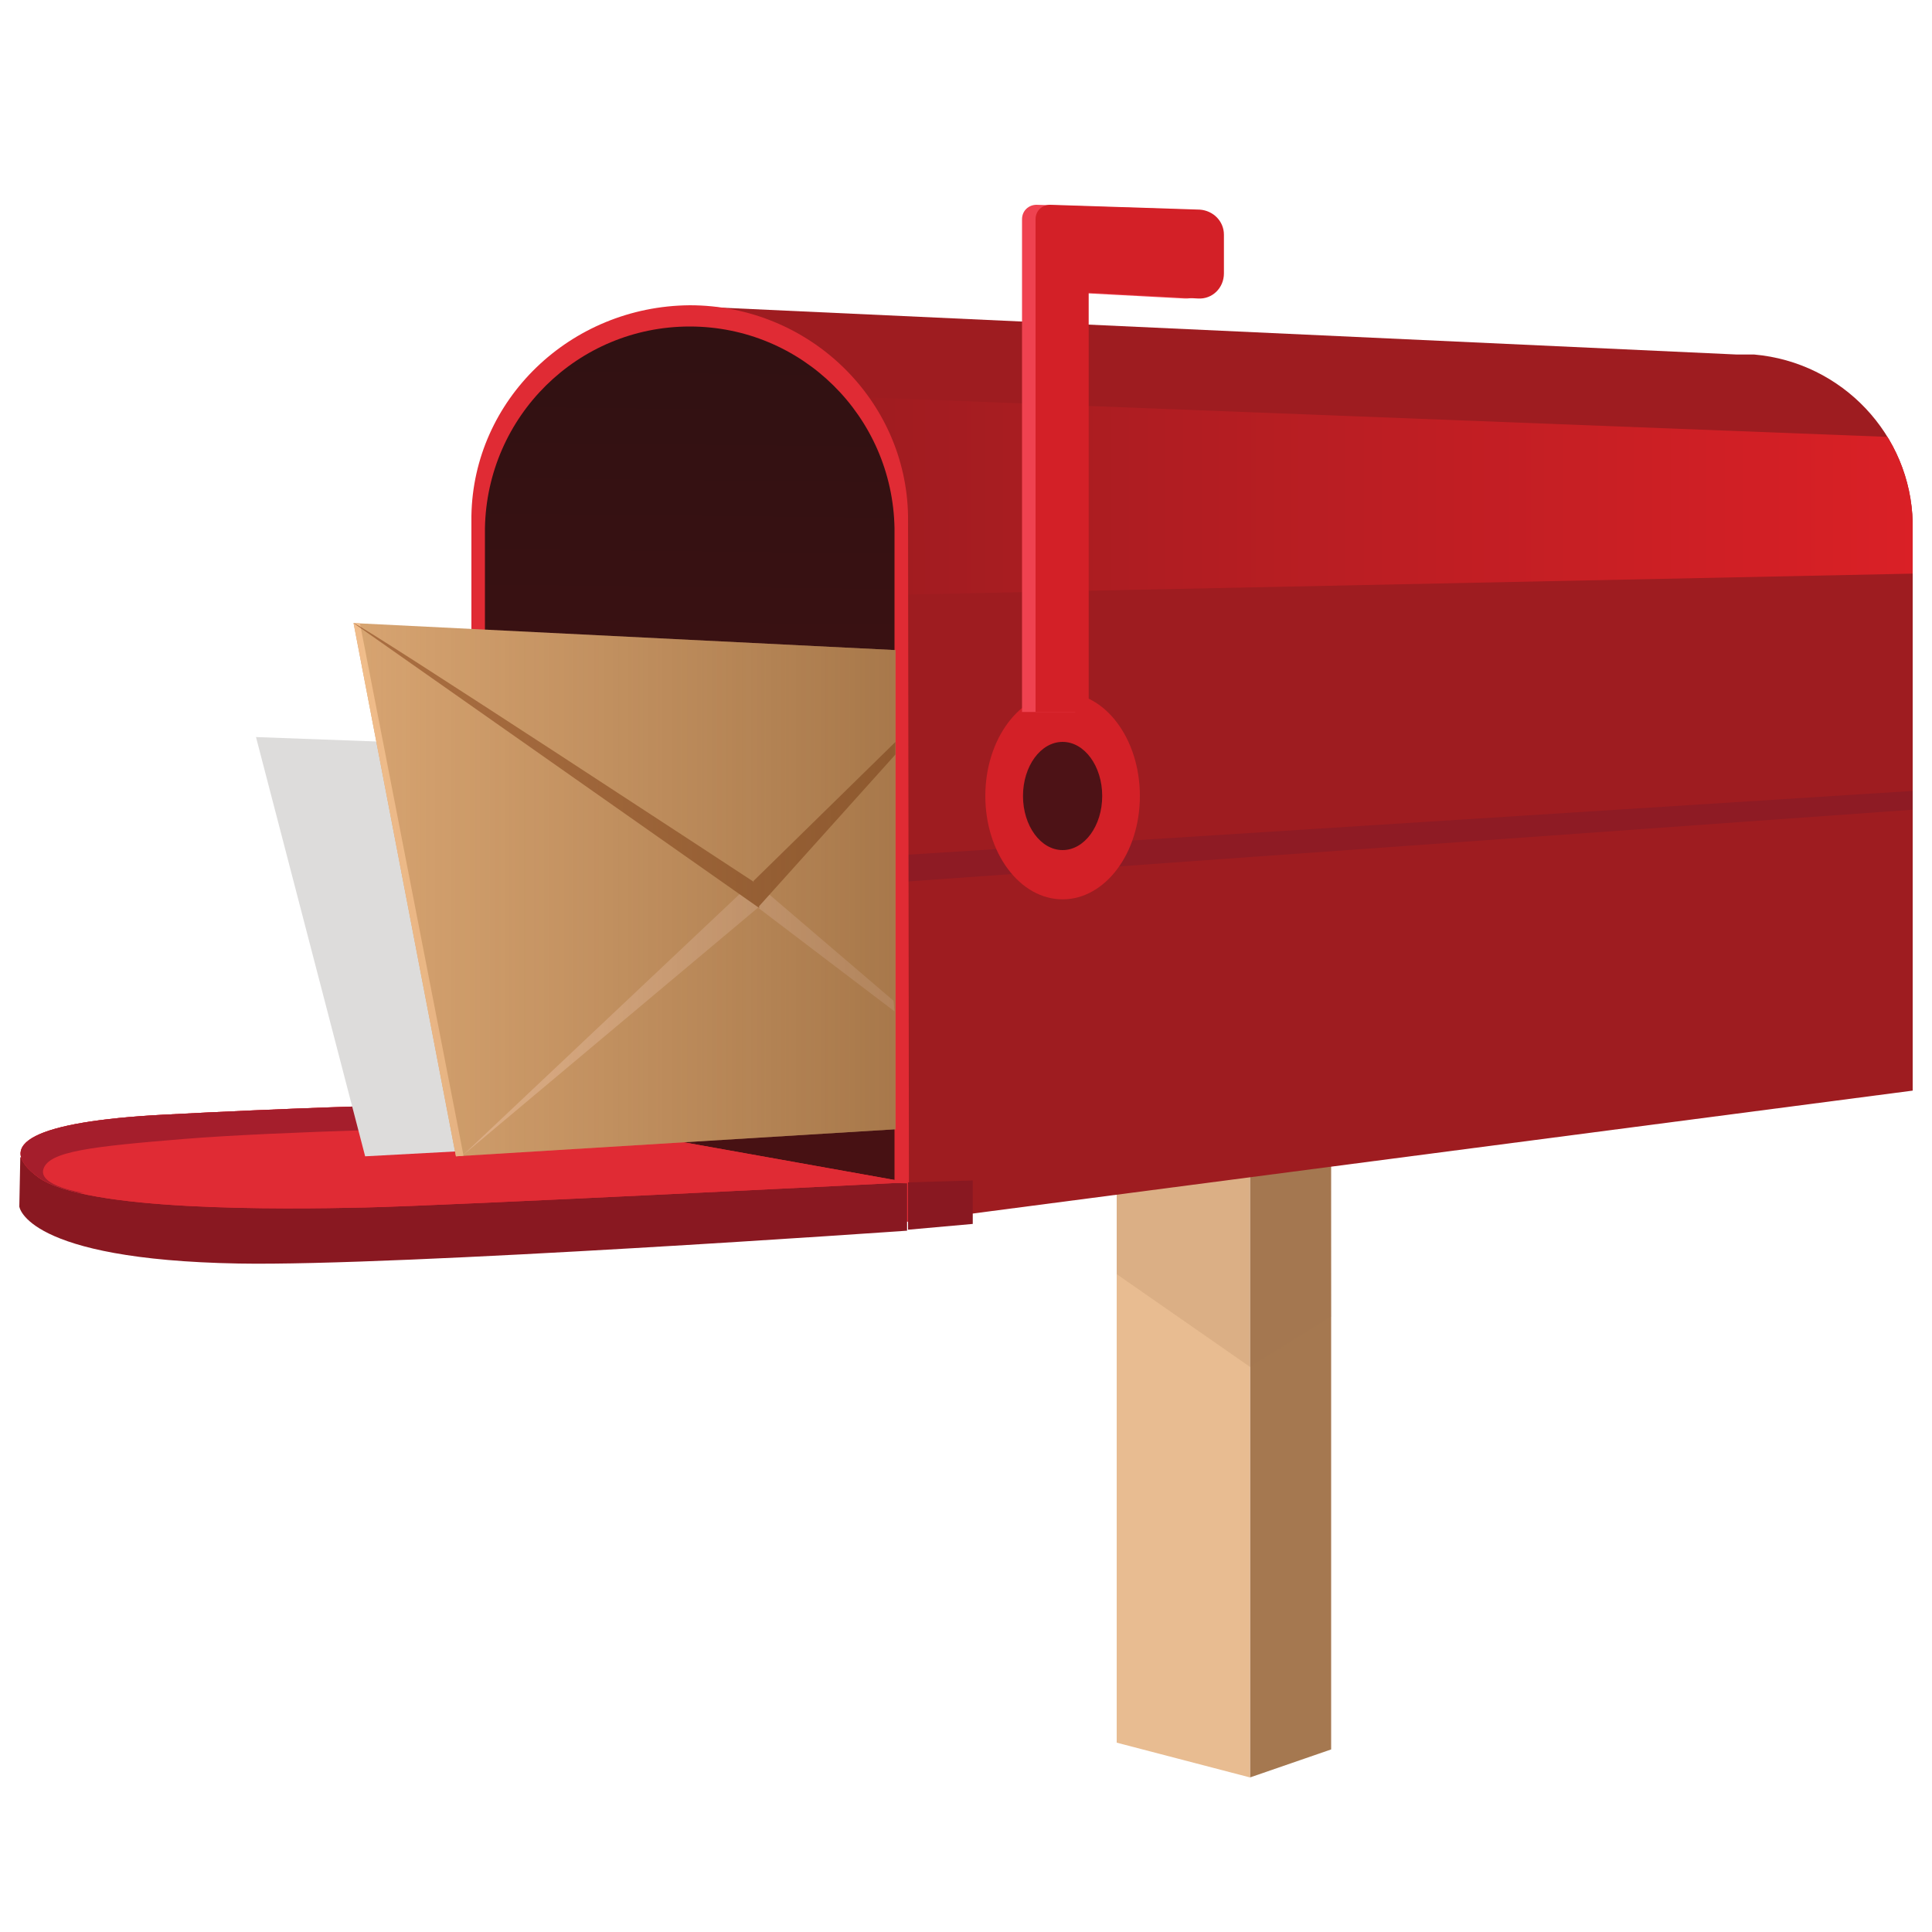
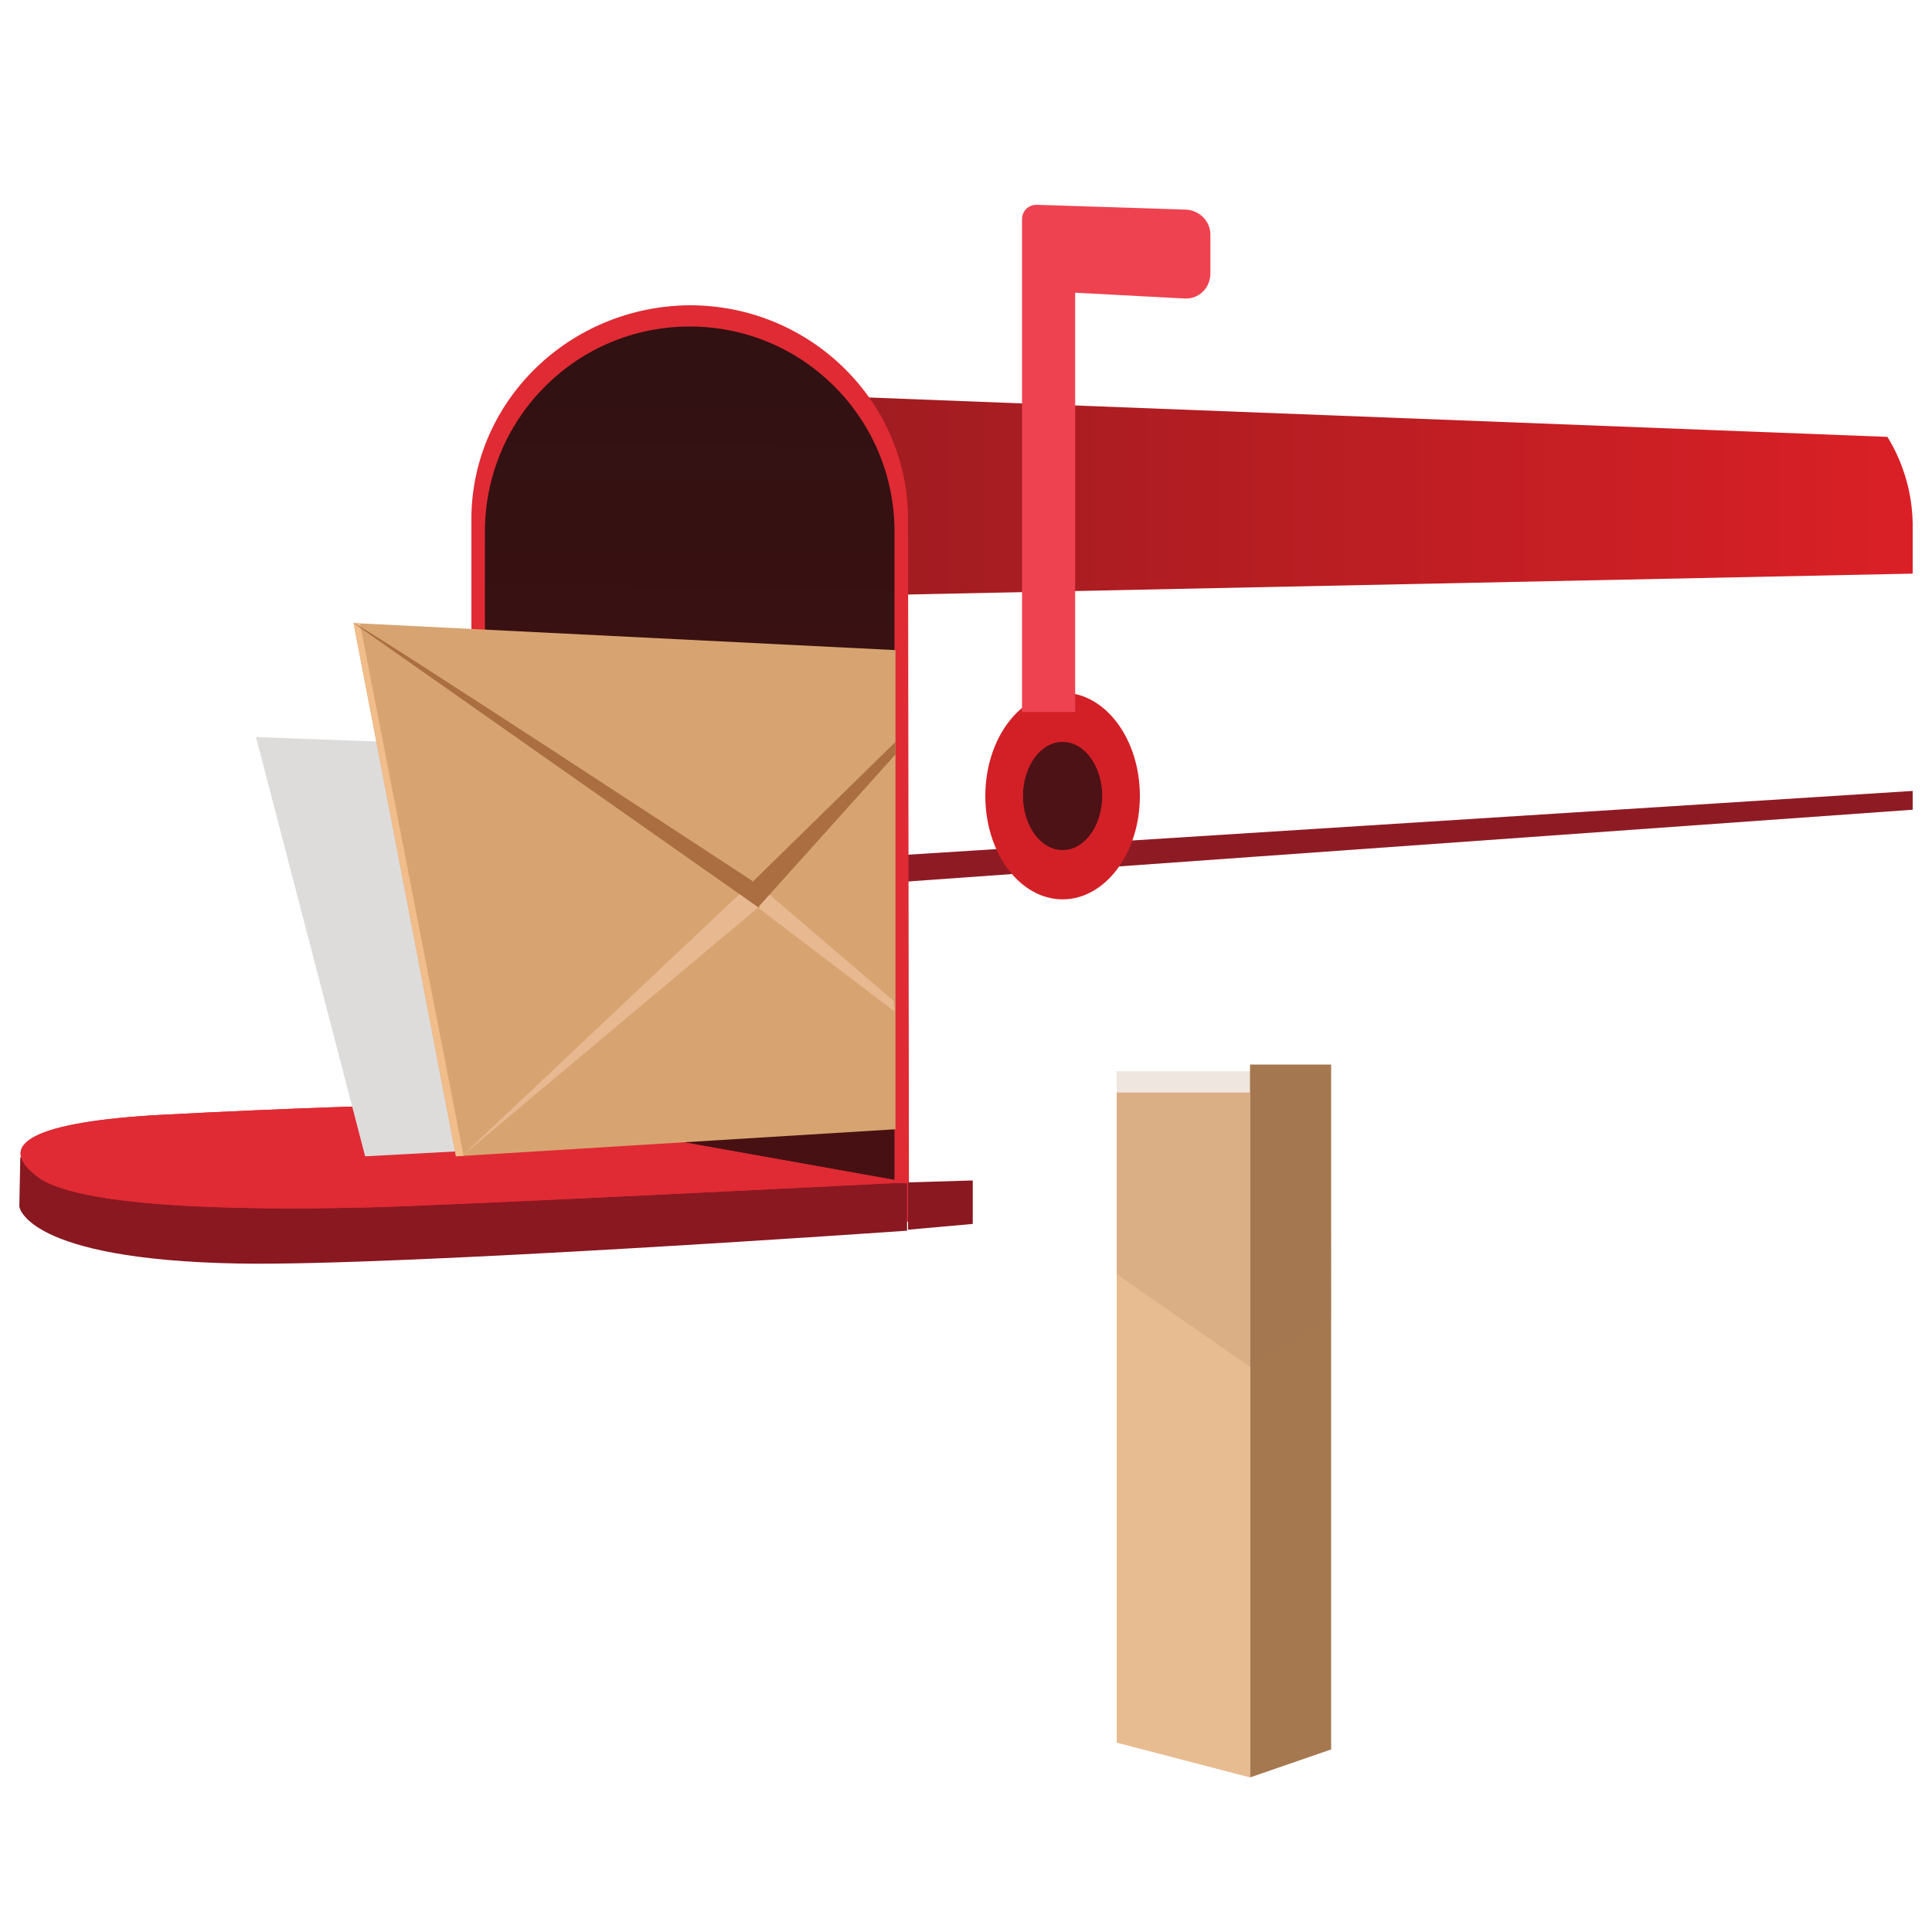
<svg xmlns="http://www.w3.org/2000/svg" xmlns:xlink="http://www.w3.org/1999/xlink" version="1.1" id="Layer_1" x="0px" y="0px" viewBox="0 0 200 200" style="enable-background:new 0 0 200 200;" xml:space="preserve">
  <style type="text/css">
	.st0{fill:#A57850;}
	.st1{fill:#E8BC91;}
	.st2{opacity:0.18;fill:#A57850;}
	.st3{fill:#9E1C20;}
	.st4{clip-path:url(#SVGID_2_);fill:url(#SVGID_3_);}
	.st5{clip-path:url(#SVGID_2_);fill:#8E1B24;}
	.st6{fill:#E02B34;}
	.st7{fill:url(#SVGID_4_);}
	.st8{fill:#891821;}
	.st9{clip-path:url(#SVGID_8_);fill:#A51E2C;}
	.st10{fill:#DDDCDB;}
	.st11{fill:#D32027;}
	.st12{fill:#4D1216;}
	.st13{fill:#EF4250;}
	.st14{fill:#D7A471;}
	.st15{clip-path:url(#SVGID_10_);fill:#D7A471;stroke:#F1BD8B;stroke-width:1.798;stroke-miterlimit:10;}
	.st16{clip-path:url(#SVGID_10_);fill:#E8B991;}
	.st17{clip-path:url(#SVGID_10_);fill:#AA6E41;}
	.st18{opacity:0.43;fill:url(#SVGID_11_);}
</style>
  <g id="MAilbox_1_">
    <polygon class="st0" points="129.4,184 137.8,181.1 137.8,110.2 129.4,110.2  " />
    <polygon class="st1" points="115.6,180.4 129.4,184 129.4,113.1 115.6,113.1  " />
    <polygon class="st2" points="115.6,131.9 129.4,141.5 137.8,136.3 137.7,110.9 115.6,110.9  " />
-     <path class="st3" d="M198,54.1c-0.2-9.1-7.3-16.6-16.4-17.4l0,0l-0.8,0c-0.3,0-0.7,0-1,0c0,0,0,0,0,0L71.4,31.7L94,126.5l104-13.6   L198,54.1L198,54.1z" />
    <g>
      <defs>
        <path id="SVGID_1_" d="M198,54.1c-0.2-9.1-7.3-16.6-16.4-17.4l0,0l-0.8,0c-0.3,0-0.7,0-1,0c0,0,0,0,0,0L71.4,31.7L94,126.5     l104-13.6L198,54.1L198,54.1z" />
      </defs>
      <clipPath id="SVGID_2_">
        <use xlink:href="#SVGID_1_" style="overflow:visible;" />
      </clipPath>
      <linearGradient id="SVGID_3_" gradientUnits="userSpaceOnUse" x1="86.065" y1="51.392" x2="201.89" y2="51.392">
        <stop offset="0" style="stop-color:#9E1C20" />
        <stop offset="1" style="stop-color:#DC2026" />
      </linearGradient>
      <polygon class="st4" points="197.3,45.3 86.1,41 86.4,61.7 201.9,59.3   " />
      <polygon class="st5" points="199.2,81.8 90.5,88.7 90.5,91.5 199.7,83.7   " />
    </g>
    <path class="st6" d="M94,53.4c-0.2-12-10.2-21.8-22.6-21.8C59,31.7,49,41.4,48.8,53.4h0v65.1l45.3,8L94,53.4L94,53.4z" />
    <linearGradient id="SVGID_4_" gradientUnits="userSpaceOnUse" x1="71.965" y1="36.823" x2="71.081" y2="117.812">
      <stop offset="0" style="stop-color:#311112" />
      <stop offset="1" style="stop-color:#471113" />
    </linearGradient>
    <path class="st7" d="M92.6,54.7C92.4,43.1,83,33.8,71.4,33.8c-11.6,0-21,9.3-21.2,20.9h0V117l42.4,7.6L92.6,54.7L92.6,54.7z" />
    <path class="st8" d="M2.1,119.8l-0.1,5.1c0,0,0.6,5.5,22.7,5.9c16.6,0.3,69.2-3.4,69.2-3.4l0-4.9L2.1,119.8z" />
    <g>
      <defs>
        <path id="SVGID_5_" d="M2.1,119.8l-0.1,5.1c0,0,0.6,5.5,22.7,5.9c16.6,0.3,69.2-3.4,69.2-3.4l0-4.9L2.1,119.8z" />
      </defs>
      <clipPath id="SVGID_6_">
        <use xlink:href="#SVGID_5_" style="overflow:visible;" />
      </clipPath>
    </g>
    <path class="st6" d="M94,122.4c0,0-47.4,2.4-56.2,2.6c-8.8,0.2-28.9,0.4-33.8-3.1c-4.8-3.5-0.3-5.8,12.8-6.5   c13.1-0.7,24.4-1,24.4-1l7.5-0.1L94,122.4z" />
    <path class="st6" d="M94,122.4c0,0-47.4,2.4-56.2,2.6c-8.8,0.2-28.9,0.4-33.8-3.1c-4.8-3.5-0.3-5.8,12.8-6.5   c13.1-0.7,24.4-1,24.4-1l7.5-0.1L94,122.4z" />
    <g>
      <defs>
        <path id="SVGID_7_" d="M94,122.4c0,0-47.4,2.4-56.2,2.6c-8.8,0.2-28.9,0.4-33.8-3.1c-4.8-3.5-0.3-5.8,12.8-6.5     c13.1-0.7,24.4-1,24.4-1l7.5-0.1L94,122.4z" />
      </defs>
      <clipPath id="SVGID_8_">
        <use xlink:href="#SVGID_7_" style="overflow:visible;" />
      </clipPath>
-       <path class="st9" d="M48.8,114.3v2.4c0,0-19.9,0.4-29.7,1.2c-9.8,0.8-14,1.3-14.6,3.1c-0.6,1.8,4.2,2.5,4.2,2.5L-3.7,123l2.9-10.5    l39.7-1.2L48.8,114.3z" />
    </g>
    <polygon class="st8" points="94,127.3 100.7,126.7 100.7,122.2 94,122.4  " />
    <polygon class="st10" points="86.2,117.1 37.8,119.7 26.5,76.3 86.2,78.5  " />
    <ellipse class="st11" cx="110" cy="82.4" rx="8" ry="10.7" />
    <ellipse class="st12" cx="110" cy="82.4" rx="4.1" ry="5.6" />
    <path class="st13" d="M125.3,24.3c0-1.4-1.1-2.5-2.5-2.6l-15.5-0.5c-0.8,0-1.5,0.6-1.5,1.5v7.6v43.4h5.5V30.3l11.3,0.6   c1.5,0.1,2.7-1.1,2.7-2.6V24.3z" />
-     <path class="st11" d="M126.7,24.3c0-1.4-1.1-2.5-2.5-2.6l-15.5-0.5c-0.8,0-1.5,0.6-1.5,1.5v7.6v43.4h5.5V30.3l11.3,0.6   c1.5,0.1,2.7-1.1,2.7-2.6V24.3z" />
    <polygon class="st14" points="92.7,116.9 47.2,119.7 36.6,64.5 92.7,67.3  " />
    <g>
      <defs>
        <polygon id="SVGID_9_" points="92.7,116.9 47.2,119.7 36.6,64.5 92.7,67.3    " />
      </defs>
      <clipPath id="SVGID_10_">
        <use xlink:href="#SVGID_9_" style="overflow:visible;" />
      </clipPath>
      <line class="st15" x1="36.3" y1="64.3" x2="47.1" y2="119.8" />
      <polygon class="st16" points="78,91.2 92.5,103.6 92.6,104.7 77.6,93.3   " />
      <polygon class="st16" points="47.9,119.6 78,91.2 78.9,93.6   " />
      <path class="st17" d="M36.6,64.5c0.6,0,41.6,26.9,41.6,26.9l0.4,2.6L36.6,64.5z" />
      <polygon class="st17" points="78,91.2 92.7,76.8 92.7,78.1 78.5,93.9   " />
    </g>
    <linearGradient id="SVGID_11_" gradientUnits="userSpaceOnUse" x1="36.638" y1="92.093" x2="92.683" y2="92.093">
      <stop offset="0" style="stop-color:#6C421B;stop-opacity:0" />
      <stop offset="1" style="stop-color:#693E17" />
    </linearGradient>
-     <polygon class="st18" points="92.7,116.9 47.2,119.7 36.6,64.5 92.7,67.3  " />
  </g>
</svg>